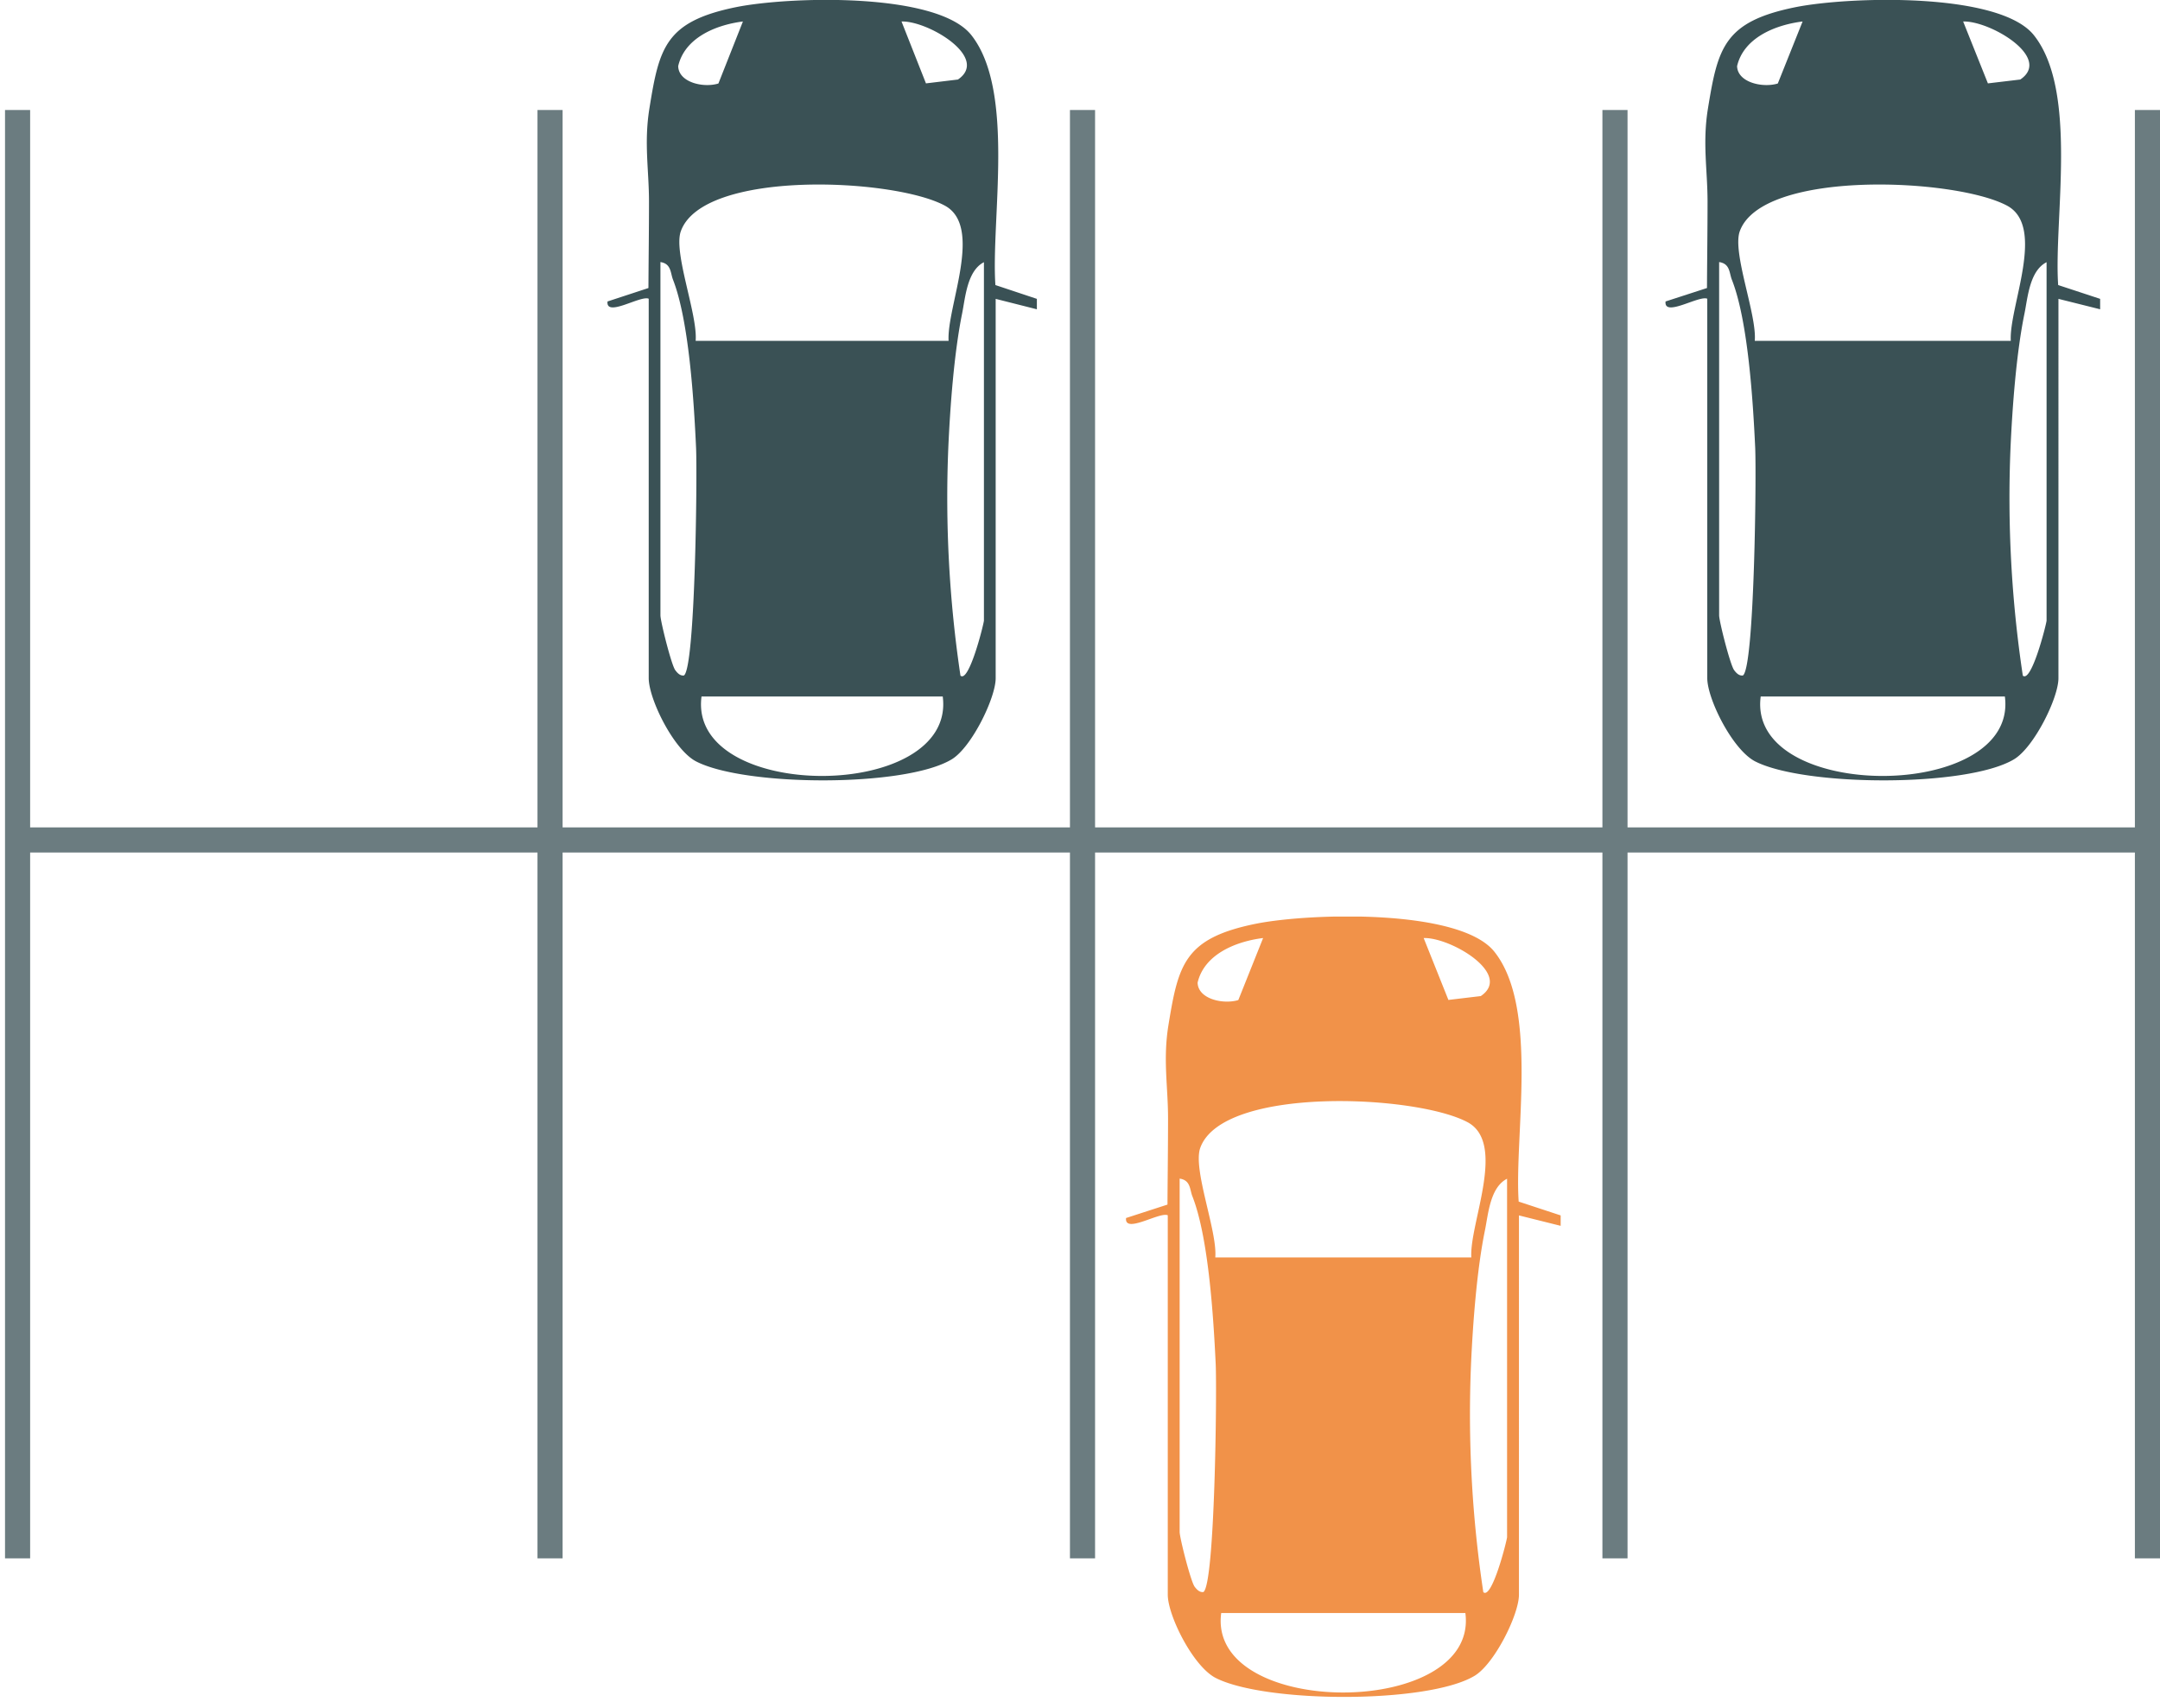
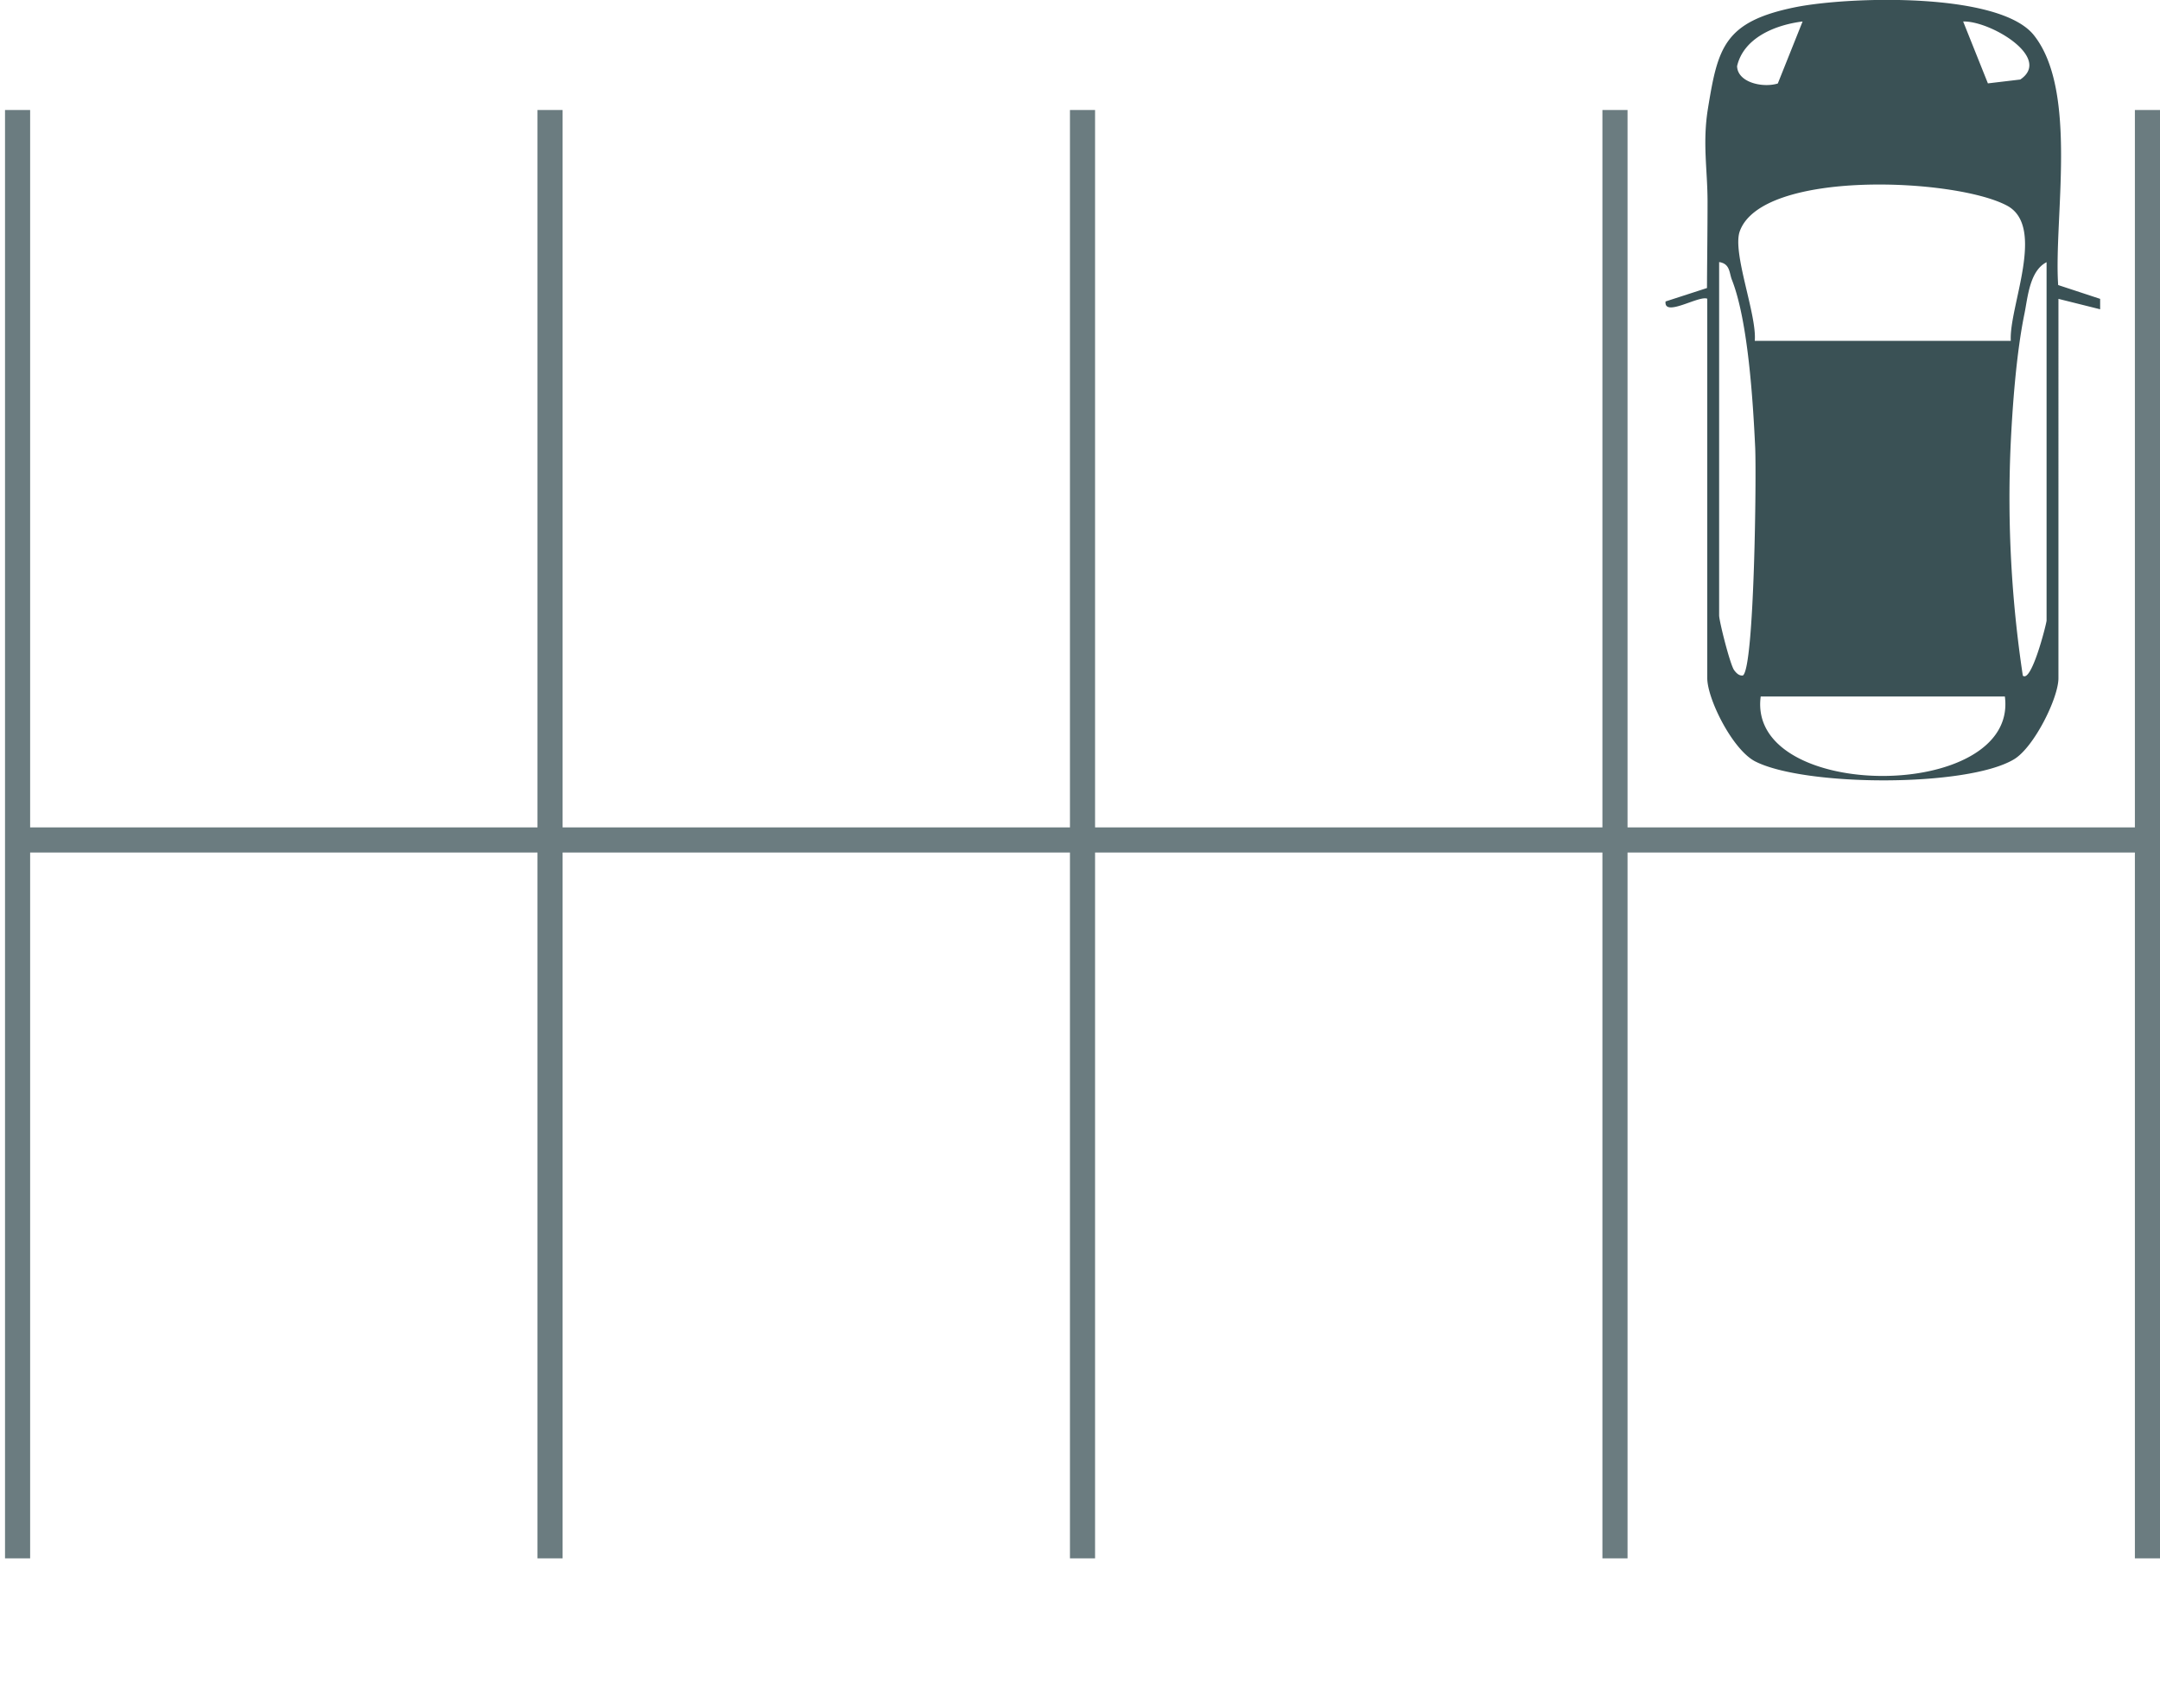
<svg xmlns="http://www.w3.org/2000/svg" fill="none" viewBox="0 0 172 136">
  <path stroke="#6B7C80" stroke-width="2" d="M1.4 8.76V124.1M43.8 8.76V124.1M86.2 8.76V124.1M128.6 8.76V124.1M171 8.76V124.1M.4 66.89H170" class="w-full" />
  <g clip-path="url(#a)">
-     <path fill="#F19249" d="M92.989 96.78c-.642-.297-3.468 1.513-3.321.217l3.298-1.069c.012-2.286.045-4.581.045-6.877 0-2.534-.416-4.671.034-7.432.788-4.82 1.272-6.907 6.957-8.055 4.29-.861 16.246-1.217 18.993 2.226 3.557 4.463 1.576 14.666 1.936 19.9l3.344 1.1v.83l-3.322-.83V127c0 1.574-1.947 5.512-3.546 6.462-3.749 2.237-16.661 2.167-20.59.168-1.802-.91-3.828-4.967-3.828-6.64V96.779Zm7.576-22.078c-2.319.297-4.694 1.375-5.2 3.552.033 1.307 2.037 1.752 3.242 1.386l1.97-4.928-.012-.01Zm14.771 4.928 2.578-.307c2.578-1.741-2.409-4.69-4.548-4.621l1.97 4.928Zm1.824 20.494c-.158-2.701 2.837-9.104-.316-10.766-4.143-2.197-19.487-2.88-21.266 2.048-.62 1.702 1.374 6.64 1.194 8.728h20.388v-.01ZM93.935 93.87v28.124c0 .465.878 3.938 1.193 4.364.157.208.383.465.698.425.923-.613 1.08-15.961.98-18.148-.17-3.622-.564-10.094-1.858-13.37-.214-.544-.135-1.276-1.013-1.405v.01Zm26.073 28.549V93.87c-1.351.683-1.498 2.81-1.756 4.077-.653 3.167-.969 7.452-1.115 10.697a94.968 94.968 0 0 0 .979 18.149c.676.604 1.835-3.938 1.892-4.374Zm-3.321 6.037H97.244c-1.126 8.441 20.546 8.431 19.443 0Z" />
+     <path fill="#F19249" d="M92.989 96.78c-.642-.297-3.468 1.513-3.321.217l3.298-1.069c.012-2.286.045-4.581.045-6.877 0-2.534-.416-4.671.034-7.432.788-4.82 1.272-6.907 6.957-8.055 4.29-.861 16.246-1.217 18.993 2.226 3.557 4.463 1.576 14.666 1.936 19.9l3.344 1.1v.83l-3.322-.83V127c0 1.574-1.947 5.512-3.546 6.462-3.749 2.237-16.661 2.167-20.59.168-1.802-.91-3.828-4.967-3.828-6.64V96.779Zm7.576-22.078c-2.319.297-4.694 1.375-5.2 3.552.033 1.307 2.037 1.752 3.242 1.386l1.97-4.928-.012-.01Zm14.771 4.928 2.578-.307c2.578-1.741-2.409-4.69-4.548-4.621l1.97 4.928Zm1.824 20.494c-.158-2.701 2.837-9.104-.316-10.766-4.143-2.197-19.487-2.88-21.266 2.048-.62 1.702 1.374 6.64 1.194 8.728h20.388v-.01ZM93.935 93.87v28.124c0 .465.878 3.938 1.193 4.364.157.208.383.465.698.425.923-.613 1.08-15.961.98-18.148-.17-3.622-.564-10.094-1.858-13.37-.214-.544-.135-1.276-1.013-1.405Zm26.073 28.549V93.87c-1.351.683-1.498 2.81-1.756 4.077-.653 3.167-.969 7.452-1.115 10.697a94.968 94.968 0 0 0 .979 18.149c.676.604 1.835-3.938 1.892-4.374Zm-3.321 6.037H97.244c-1.126 8.441 20.546 8.431 19.443 0Z" />
  </g>
  <g clip-path="url(#b)">
-     <path fill="#3A5155" d="M51.657 23.79c-.634-.297-3.425 1.514-3.28.217l3.258-1.069c.011-2.285.044-4.581.044-6.877 0-2.534-.411-4.671.034-7.432.778-4.82 1.257-6.907 6.873-8.055C62.824-.287 74.636-.643 77.35 2.8c3.514 4.463 1.557 14.666 1.913 19.9l3.303 1.1v.83l-3.281-.83V54.01c0 1.574-1.924 5.512-3.504 6.462-3.703 2.237-16.46 2.167-20.342.168-1.78-.91-3.782-4.967-3.782-6.64V23.79Zm7.486-22.078c-2.292.297-4.639 1.375-5.139 3.552.033 1.307 2.013 1.752 3.203 1.386l1.947-4.928-.012-.01ZM73.734 6.64l2.547-.307c2.547-1.741-2.38-4.69-4.493-4.621l1.946 4.928Zm1.802 20.494c-.156-2.701 2.803-9.104-.312-10.766-4.093-2.197-19.252-2.88-21.01 2.048-.611 1.702 1.357 6.64 1.18 8.728h20.142v-.01ZM52.59 20.88v28.124c0 .465.868 3.939 1.18 4.364.155.208.378.465.69.425.911-.613 1.067-15.961.967-18.148-.167-3.622-.556-10.094-1.835-13.37-.212-.544-.134-1.276-1.002-1.405v.01Zm25.76 28.55V20.88c-1.335.683-1.48 2.81-1.735 4.077-.645 3.167-.957 7.452-1.102 10.697a96.067 96.067 0 0 0 .968 18.15c.668.603 1.813-3.94 1.869-4.375Zm-3.281 6.036H55.862c-1.113 8.441 20.298 8.431 19.208 0Z" />
-   </g>
+     </g>
  <g clip-path="url(#c)">
    <path fill="#3A5155" d="M135.949 23.79c-.642-.297-3.468 1.514-3.321.217l3.298-1.069c.011-2.285.045-4.581.045-6.877 0-2.534-.416-4.671.034-7.432.788-4.82 1.272-6.907 6.957-8.055 4.29-.861 16.245-1.217 18.992 2.226 3.558 4.463 1.577 14.666 1.937 19.9l3.343 1.1v.83l-3.321-.83V54.01c0 1.574-1.947 5.512-3.546 6.462-3.749 2.237-16.662 2.167-20.591.168-1.801-.91-3.827-4.967-3.827-6.64V23.79Zm7.576-22.078c-2.319.297-4.694 1.375-5.201 3.552.034 1.307 2.038 1.752 3.242 1.386l1.97-4.928-.011-.01Zm14.771 4.928 2.578-.307c2.578-1.741-2.41-4.69-4.549-4.621l1.971 4.928Zm1.823 20.494c-.157-2.701 2.837-9.104-.315-10.766-4.143-2.197-19.487-2.88-21.266 2.048-.619 1.702 1.373 6.64 1.193 8.728h20.388v-.01Zm-23.225-6.254v28.124c0 .465.878 3.939 1.194 4.364.157.208.382.465.698.425.923-.613 1.08-15.961.979-18.148-.169-3.622-.563-10.094-1.857-13.37-.214-.544-.136-1.276-1.014-1.405v.01Zm26.074 28.55V20.88c-1.351.683-1.498 2.81-1.757 4.077-.653 3.167-.968 7.452-1.114 10.697a94.97 94.97 0 0 0 .979 18.15c.676.603 1.835-3.94 1.892-4.375Zm-3.321 6.036h-19.443c-1.126 8.441 20.546 8.431 19.443 0Z" />
  </g>
  <defs>
    <clipPath id="a">
-       <path fill="#fff" d="M124.275 135.136H89.657V72.99h34.618z" />
-     </clipPath>
+       </clipPath>
    <clipPath id="b">
      <path fill="#fff" d="M82.566 62.146H48.365V0h34.201z" />
    </clipPath>
    <clipPath id="c">
      <path fill="#fff" d="M167.234 62.146h-34.618V0h34.618z" />
    </clipPath>
  </defs>
</svg>